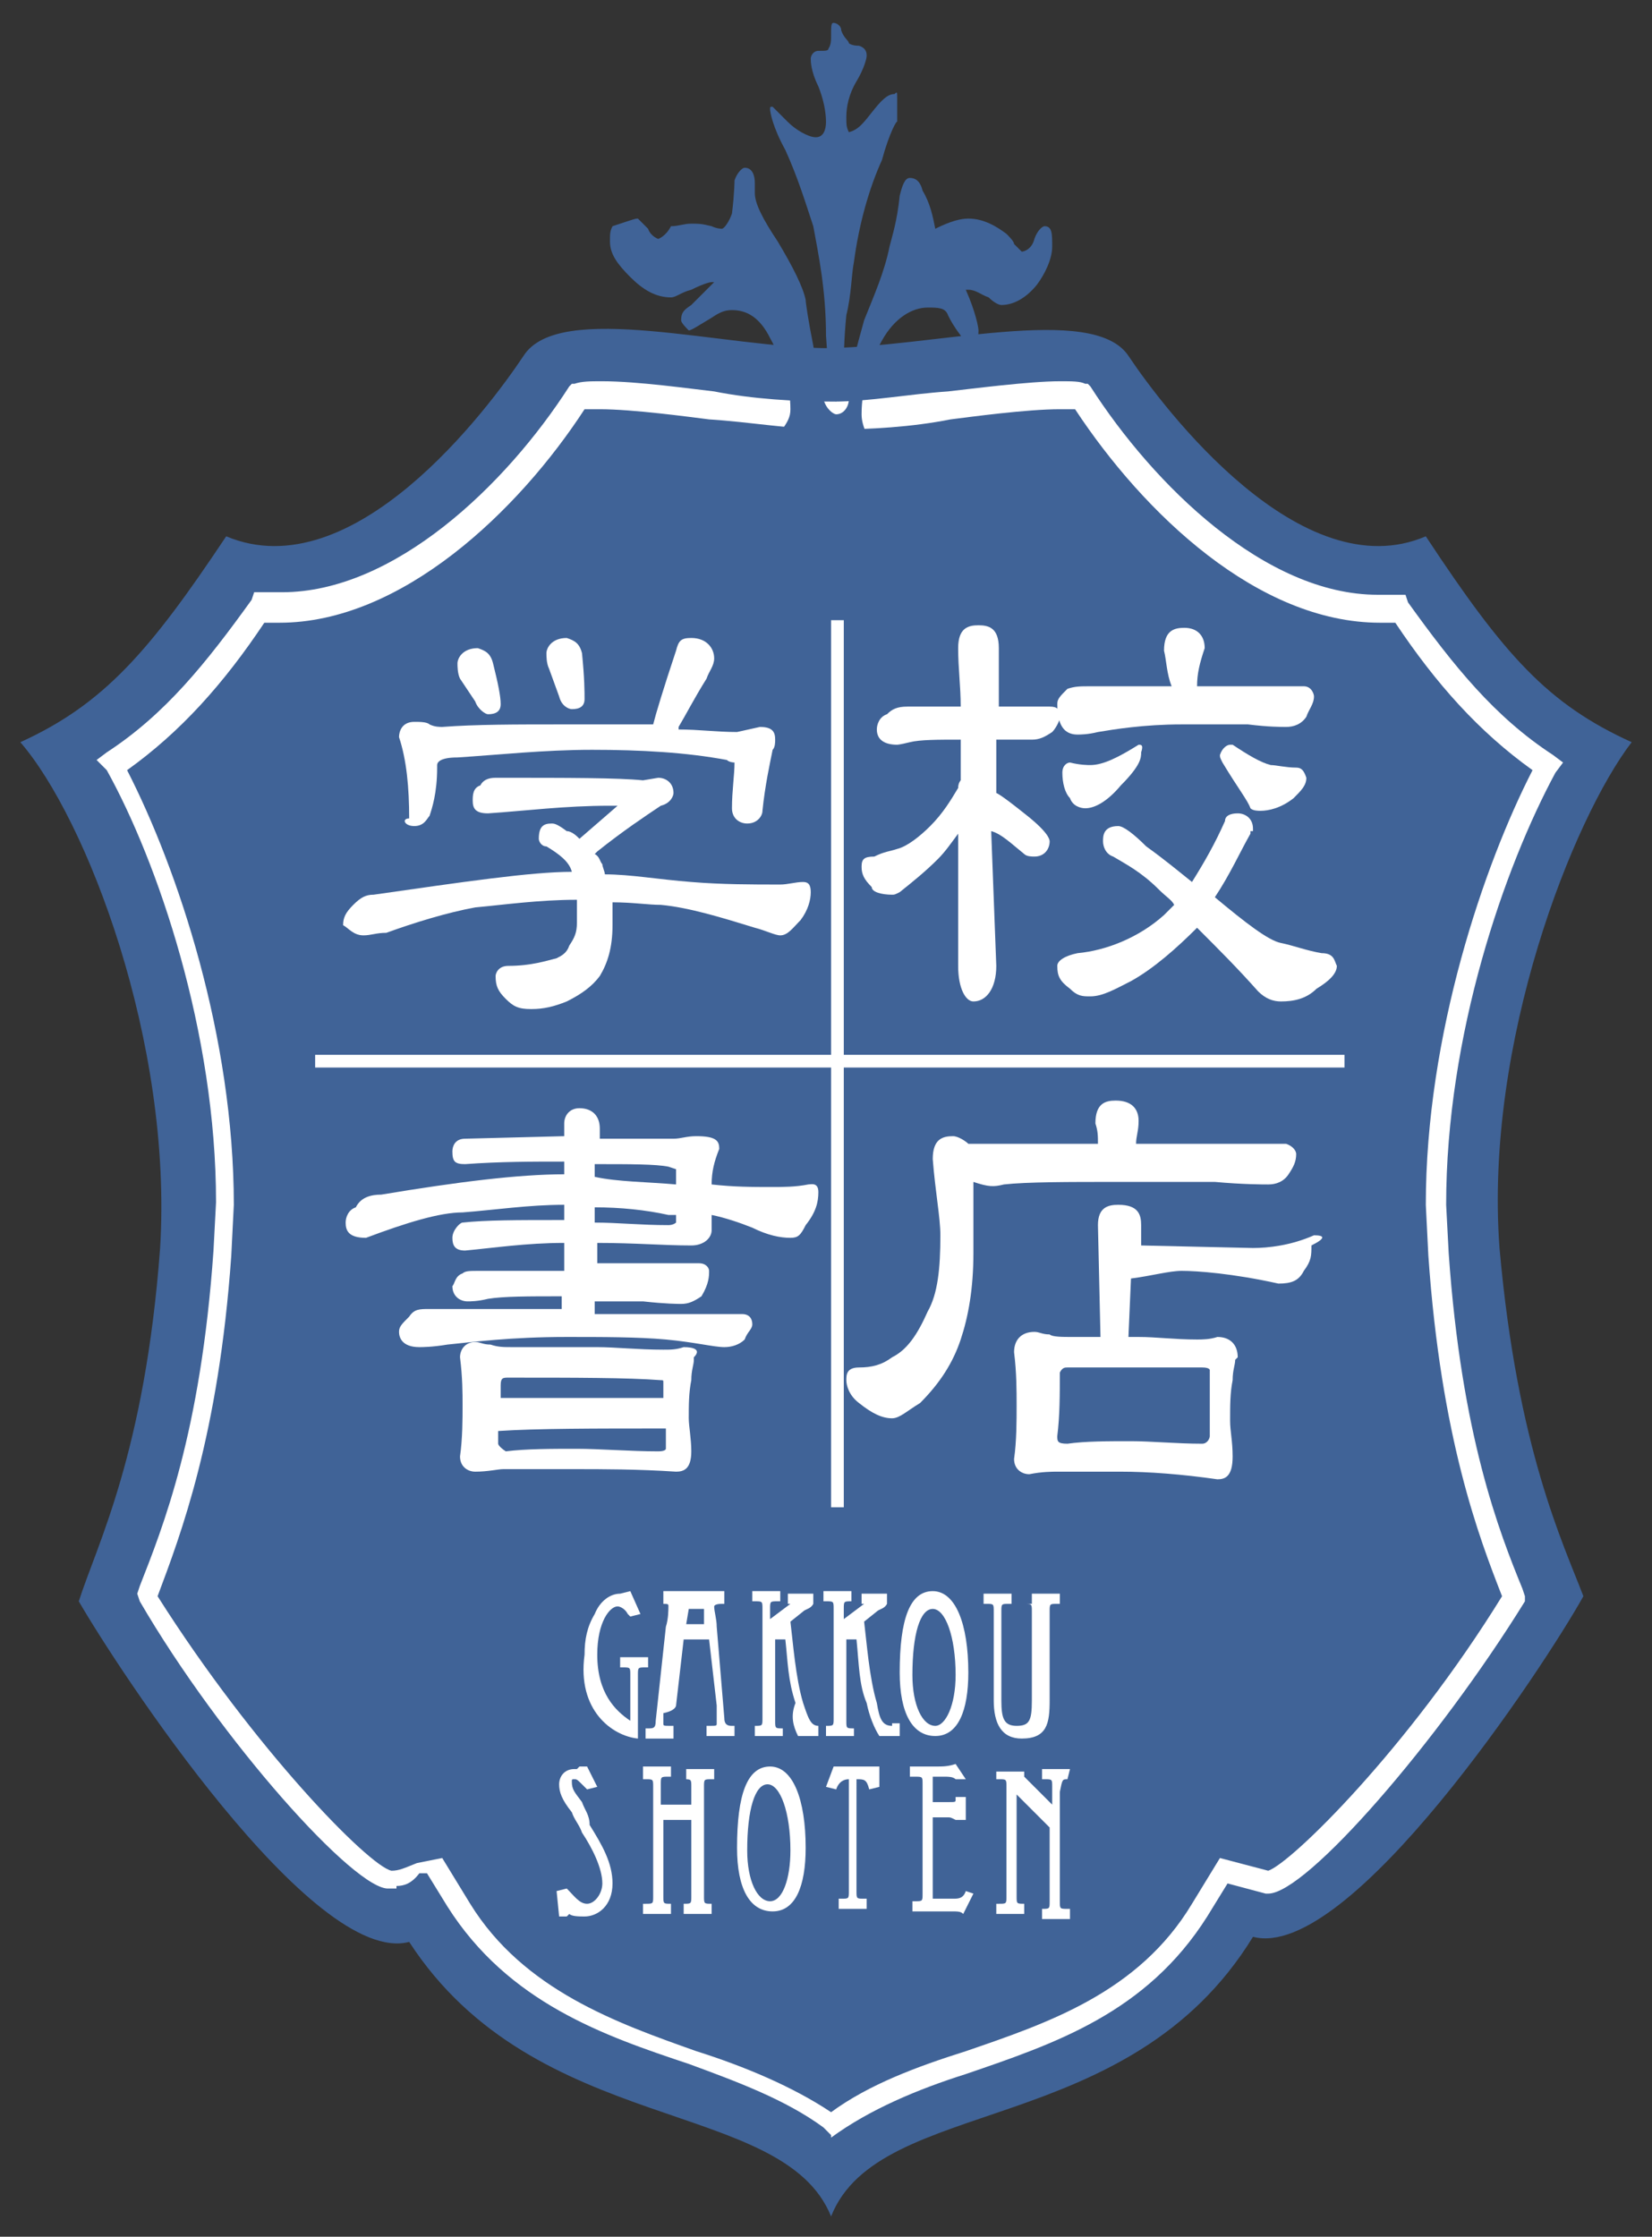
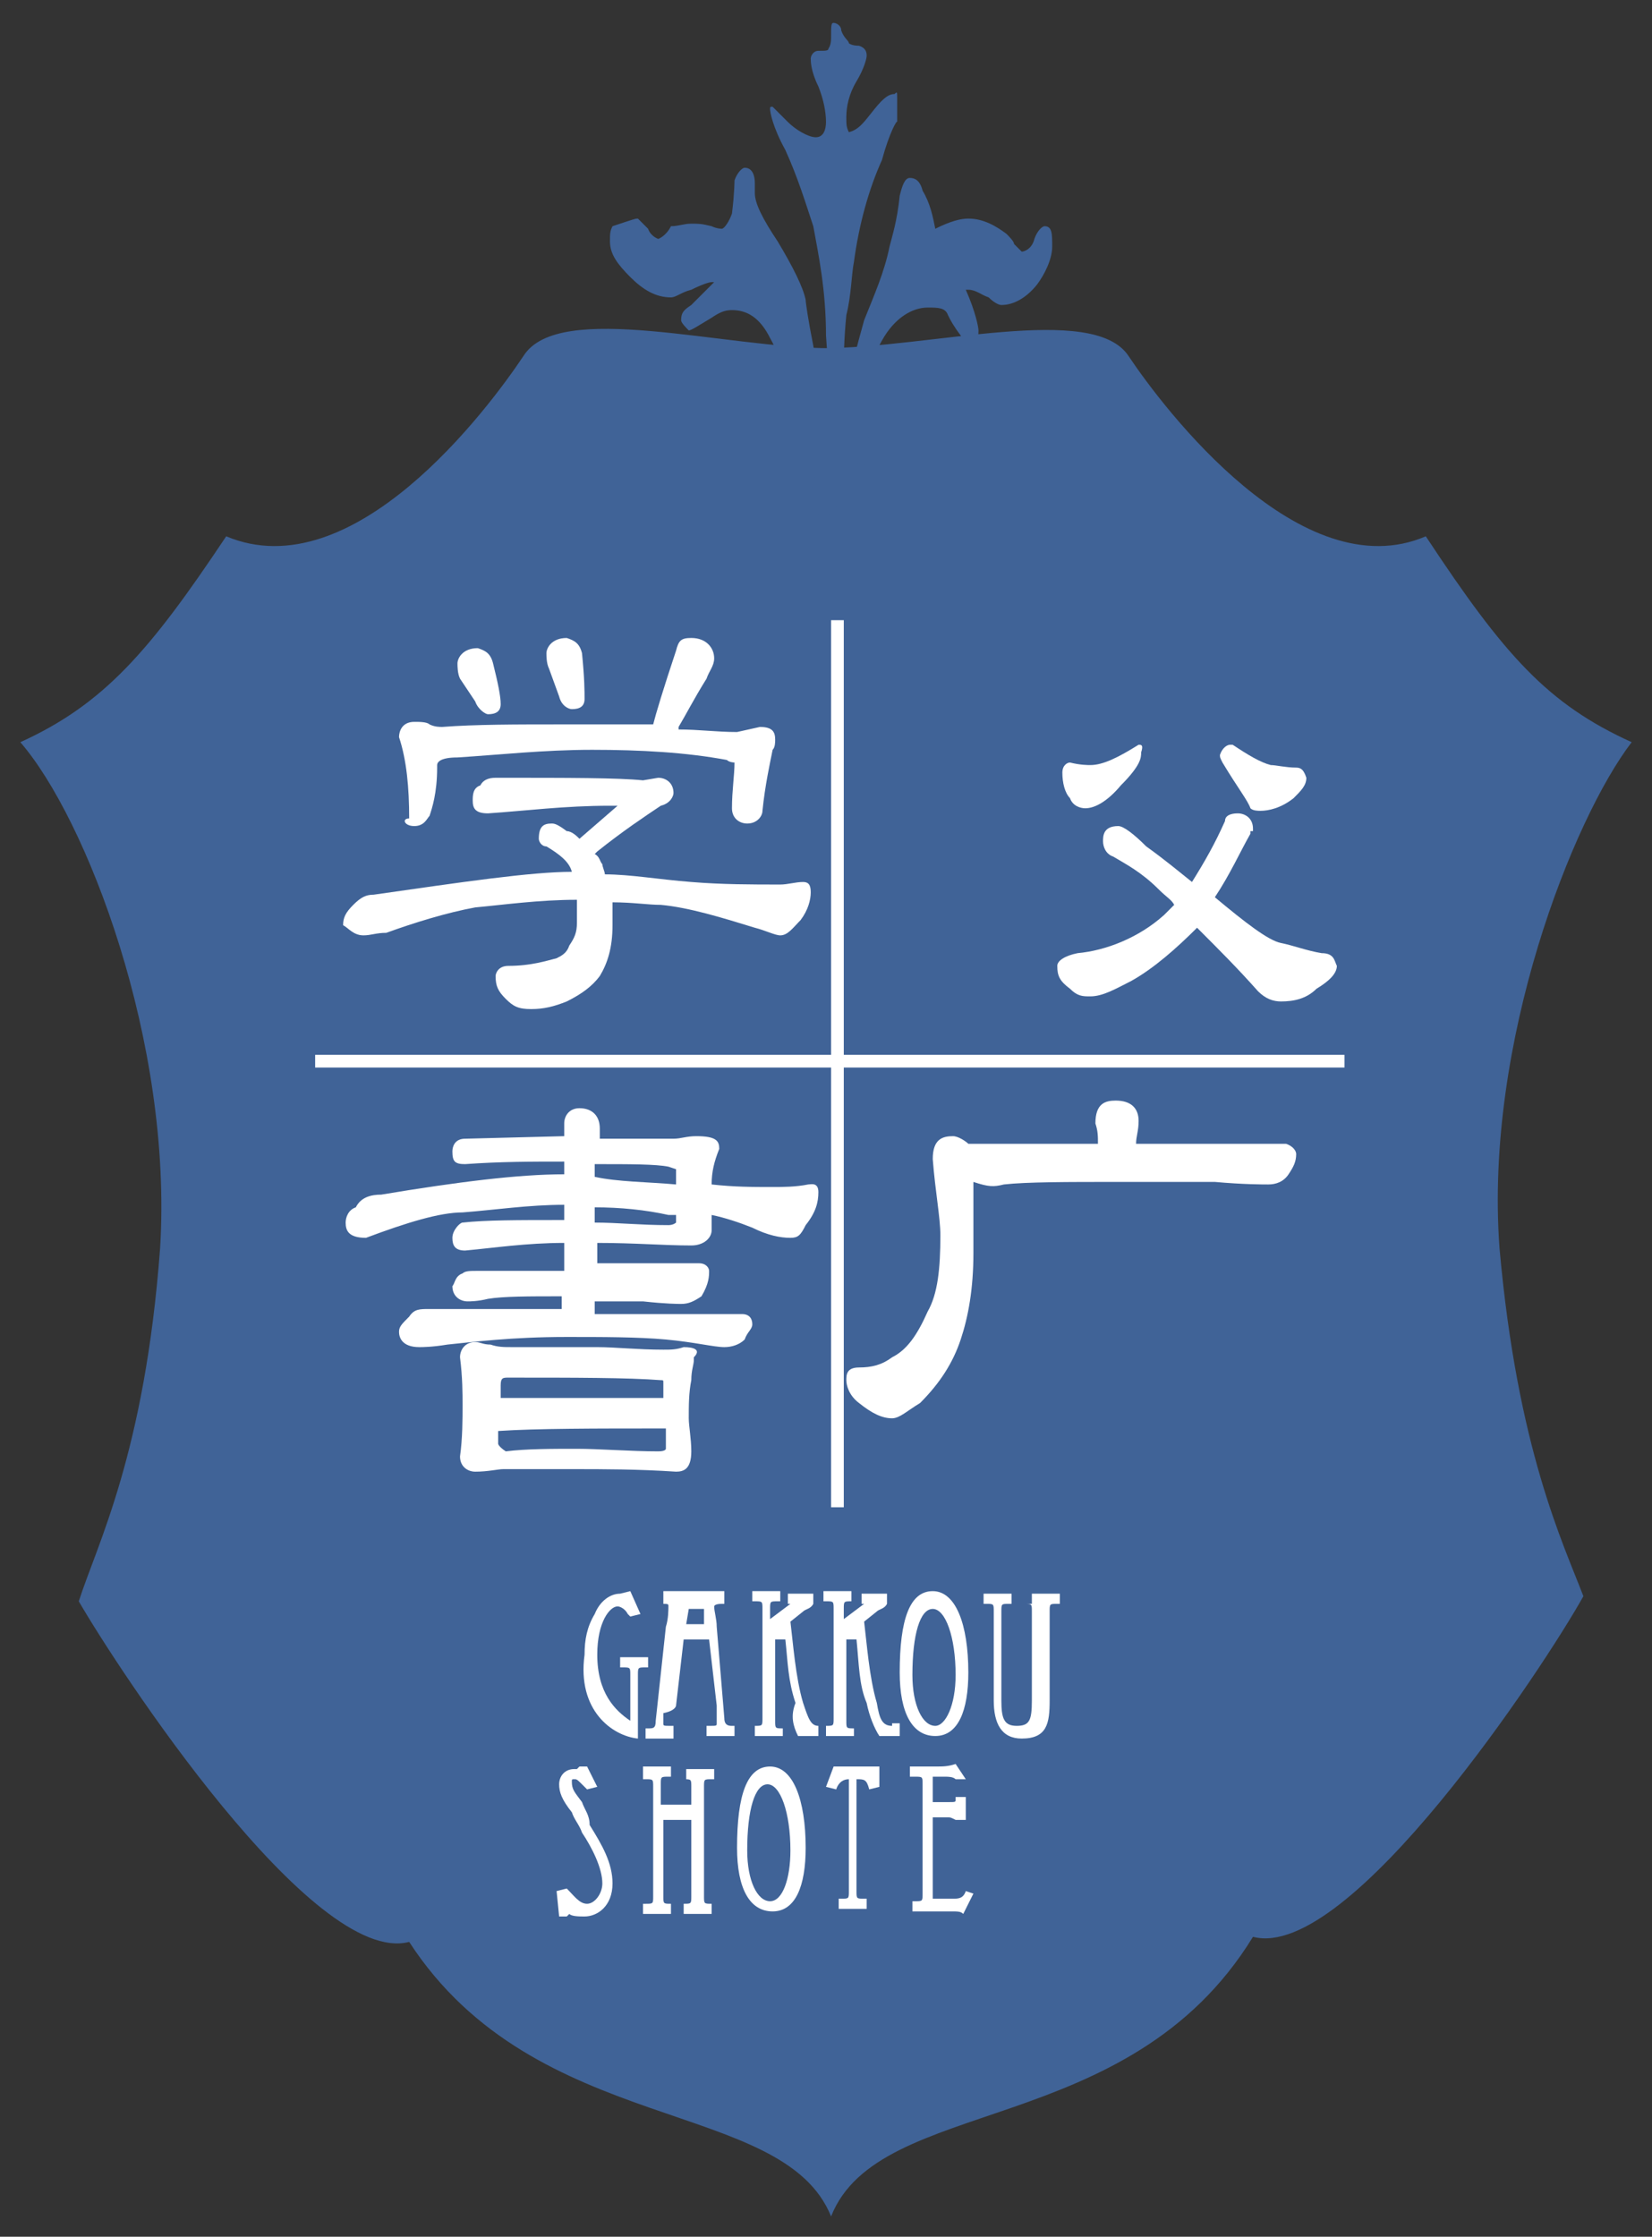
<svg xmlns="http://www.w3.org/2000/svg" version="1.1" id="レイヤー_1" x="0px" y="0px" viewBox="0 0 65 88" style="enable-background:new 0 0 65 88;" xml:space="preserve">
  <rect x="0" y="0" width="65" height="88" fill="#333333" stroke="none" />
  <style type="text/css">
	.st0{fill:#406397;}
	.st1{fill:#FFFFFF;}
</style>
  <g>
    <path class="st0" d="M32.7,87.2c1.9-4.8,11.7-3,16.6-11c3.8,1,11.5-10.7,13-13.4c-0.8-2.1-2.6-5.8-3.3-13.7   c-0.6-8.1,2.9-16.9,5.2-19.9c-3.3-1.5-5-3.4-8.1-8.1c-4.9,2.1-10.3-5-11.7-7.1c-1.4-2.1-7.8-0.3-12.1-0.3h0.4   c-4.2,0-10.7-1.9-12.1,0.3c-1.4,2.1-6.7,9.2-11.7,7.1c-3,4.5-4.8,6.6-8.1,8.1c2.6,3,6,11.8,5.5,19.9C5.7,57.2,3.8,60.8,3.1,63   c1.5,2.6,9.2,14.4,13,13.4C21.1,84.1,30.8,82.5,32.7,87.2" />
-     <path class="st1" d="M32.7,84l-0.3-0.3c-1.5-1.1-3.4-1.8-5.3-2.5c-3.3-1.1-7.1-2.4-9.5-6.2l-0.8-1.3h-0.3c-0.3,0.4-0.6,0.5-0.9,0.5   v0.1h-0.3C14,74.4,8.7,68.5,5.5,63l-0.1-0.3l0.1-0.3c0.9-2.3,2.4-6,2.9-13.2l0.1-1.9c0-6.7-2.3-13.4-4.3-17l-0.4-0.4l0.4-0.3   c2.3-1.5,3.9-3.5,5.7-6l0.1-0.3h0.3c0.3,0,0.5,0,0.8,0c4.4,0,8.8-4.2,11.3-8.1l0.1-0.1h0.1c0.3-0.1,0.6-0.1,1.1-0.1   c1.4,0,3.5,0.3,4.4,0.4l0,0c1.5,0.3,3.2,0.4,4.7,0.4c1.4,0,3-0.3,4.5-0.4l0,0c0.9-0.1,3.2-0.4,4.4-0.4c0.5,0,0.8,0,1,0.1h0.1   l0.1,0.1c2.5,3.9,6.9,8.2,11.3,8.2c0.3,0,0.5,0,0.8,0h0.3l0.1,0.3c1.8,2.5,3.4,4.5,5.7,6l0.4,0.3l-0.3,0.4c-2,3.7-4.3,10.3-4.3,17   l0.1,1.9c0.5,7.2,2,11,2.9,13.2l0.1,0.3L60,63c-3.4,5.5-8.6,11.5-10.1,11.5h-0.1l-1.5-0.4l-0.8,1.3c-2.4,3.8-6,5-9.5,6.2   c-1.9,0.6-3.8,1.4-5.3,2.5H32.7z M17.4,73.1l1.1,1.8c2.1,3.4,5.8,4.7,8.9,5.8c1.9,0.6,3.8,1.4,5.3,2.4c1.5-1.1,3.4-1.8,5.3-2.4   c3.2-1.1,6.8-2.3,8.9-5.8l1.1-1.8l1.9,0.5c0.9-0.3,5.5-4.8,9.2-10.8c-0.9-2.3-2.4-6.2-2.9-13.4l-0.1-2c0-6.7,2.3-13.4,4.2-17.1   c-2.1-1.5-3.8-3.4-5.4-5.8c-0.3,0-0.4,0-0.6,0c-4.8,0-9.3-4.3-12-8.4c-0.1,0-0.3,0-0.6,0c-1.3,0-3.5,0.3-4.3,0.4l0,0   c-1.5,0.3-3.2,0.4-4.7,0.4s-3.2-0.3-4.8-0.4l0,0c-0.8-0.1-3-0.4-4.3-0.4c-0.4,0-0.5,0-0.6,0c-2.6,4-7.2,8.4-12,8.4   c-0.3,0-0.4,0-0.6,0c-1.6,2.4-3.3,4.3-5.4,5.8c2,3.9,4.2,10.5,4.2,17.1l-0.1,2c-0.5,7.1-2,11-2.9,13.4c3.8,6,8.3,10.6,9.2,10.8   c0.3,0,0.5-0.1,1-0.3L17.4,73.1z" />
    <path class="st0" d="M41.4,9.7c0,0.5-0.3,1.1-0.6,1.5c-0.4,0.5-0.9,0.8-1.4,0.8c-0.1,0-0.3-0.1-0.5-0.3c-0.3-0.1-0.5-0.3-0.8-0.3   c-0.1,0-0.1,0-0.1,0c0.4,0.9,0.5,1.5,0.5,1.6c0,0.4-0.1,0.6-0.3,0.6c-0.1,0-0.3-0.1-0.4-0.4c-0.3-0.4-0.4-0.6-0.5-0.8   c-0.1-0.3-0.4-0.3-0.8-0.3c-0.6,0-1.3,0.4-1.8,1.3c-0.5,0.9-0.8,1.9-0.8,2.9c0,0.5,0.3,1,0.6,1.5c0,0.3-0.3,0.5-0.5,0.5   c-0.1,0-0.1,0-0.3-0.1c-0.1,0-0.3-0.1-0.3-0.1c-0.1,0-0.3,0.1-0.3,0.3c0,0,0,0.1,0,0.3V19c0,0.9-0.3,1.3-0.8,1.3   c-0.1,0-0.1-0.1-0.3-0.3c-0.1-0.1-0.1-0.4-0.1-0.5s0-0.3,0.1-0.4c0-0.1,0.1-0.3,0.1-0.4c0-0.3-0.1-0.4-0.3-0.4c0,0-0.1,0-0.3,0   c-0.1,0-0.1,0-0.3,0c-0.3,0-0.5-0.1-0.6-0.3c-0.3-0.1-0.3-0.3-0.3-0.4c0,0,0.1-0.3,0.4-0.6c0.3-0.4,0.4-0.6,0.4-0.9   c0-0.9-0.3-1.9-0.8-2.8c-0.4-0.8-0.9-1.1-1.5-1.1c-0.3,0-0.5,0.1-0.8,0.3c-0.5,0.3-0.8,0.5-0.9,0.5c-0.1-0.1-0.3-0.3-0.3-0.4   c0-0.3,0.1-0.4,0.4-0.6c0.3-0.3,0.6-0.6,0.9-0.9h-0.1c-0.1,0-0.4,0.1-0.8,0.3c-0.4,0.1-0.6,0.3-0.8,0.3c-0.6,0-1.1-0.3-1.6-0.8   c-0.5-0.5-0.8-0.9-0.8-1.4c0-0.3,0-0.4,0.1-0.6C25,8.6,25,8.6,25.1,8.6c0,0,0.1,0.1,0.4,0.4c0.1,0.3,0.4,0.4,0.4,0.4   s0.3-0.1,0.5-0.5c0.3,0,0.5-0.1,0.8-0.1c0.3,0,0.4,0,0.8,0.1C28.2,9,28.4,9,28.4,9c0.1,0,0.3-0.3,0.4-0.6c0.1-0.8,0.1-1.3,0.1-1.3   c0.1-0.3,0.3-0.5,0.4-0.5c0.3,0,0.4,0.3,0.4,0.6v0.3c0,0.1,0,0.1,0,0.1c0,0.4,0.3,1,0.9,1.9c0.6,1,1,1.8,1.1,2.3   c0,0.1,0.1,0.8,0.3,1.8c0.1,0.8,0.3,1.5,0.4,2.1c0.1,0.4,0.4,0.6,0.5,0.6c0.3,0,0.5-0.3,0.5-0.6v-0.1v-0.1c0-0.8,0.3-1.8,0.6-2.9   c0.4-1,0.8-1.9,1-2.9c0.1-0.4,0.3-1,0.4-2C35.5,7.3,35.6,7,35.8,7s0.4,0.1,0.5,0.5c0.3,0.5,0.4,1,0.5,1.5c0.6-0.3,1-0.4,1.3-0.4   c0.6,0,1.1,0.3,1.5,0.6c0.1,0.1,0.3,0.3,0.3,0.4c0.1,0.1,0.3,0.3,0.3,0.3c0.1,0,0.4-0.1,0.5-0.5c0.1-0.3,0.3-0.5,0.4-0.5   C41.4,8.9,41.4,9.2,41.4,9.7 M35.3,3.9c0,0.1,0,0.3,0,0.4c0,0.1,0,0.3,0,0.4v0.1c0-0.1-0.3,0.4-0.6,1.5c-0.5,1.1-0.9,2.5-1.1,4   c-0.1,0.5-0.1,1.3-0.3,2.1c-0.1,1-0.1,1.8-0.1,2c-0.1,1-0.3,1.4-0.3,1.4c-0.1,0-0.3-0.9-0.4-2.6c0-1.8-0.3-3.2-0.5-4.3   c-0.3-0.9-0.6-1.9-1.1-3c-0.5-0.9-0.6-1.5-0.6-1.6c0-0.1,0-0.1,0.1-0.1c0,0,0.3,0.3,0.6,0.6s0.8,0.6,1.1,0.6c0.3,0,0.4-0.3,0.4-0.6   c0-0.4-0.1-0.9-0.3-1.4c-0.3-0.6-0.3-1-0.3-1.1c0-0.1,0.1-0.3,0.3-0.3c0.3,0,0.4,0,0.4-0.1c0,0,0.1-0.1,0.1-0.4   c0-0.5,0-0.6,0.1-0.6s0.3,0.1,0.3,0.3c0.1,0.3,0.3,0.4,0.3,0.5c0,0,0.1,0.1,0.4,0.1c0.3,0.1,0.3,0.3,0.3,0.4c0,0.1-0.1,0.5-0.4,1   c-0.3,0.5-0.4,1-0.4,1.4c0,0.3,0,0.4,0.1,0.6c0.4-0.1,0.6-0.4,1-0.9s0.6-0.6,0.8-0.6C35.3,3.6,35.3,3.6,35.3,3.9" />
    <path class="st1" d="M18.7,27.6c0.1,0.3,0.4,0.5,0.5,0.5c0.3,0,0.5-0.1,0.5-0.4c0-0.3-0.1-0.8-0.3-1.6c-0.1-0.4-0.3-0.5-0.6-0.6   c-0.6,0-0.8,0.4-0.8,0.6c0,0.1,0,0.4,0.1,0.6L18.7,27.6z" />
    <path class="st1" d="M22,27.4c0.1,0.4,0.4,0.5,0.5,0.5c0.3,0,0.5-0.1,0.5-0.4s0-0.8-0.1-1.8c-0.1-0.4-0.3-0.5-0.6-0.6   c-0.6,0-0.8,0.4-0.8,0.6c0,0.1,0,0.4,0.1,0.6L22,27.4z" />
    <path class="st1" d="M16.3,32.5c0.4,0,0.5-0.3,0.6-0.4c0.1-0.3,0.3-0.9,0.3-1.9v-0.1c0-0.1,0.1-0.3,0.8-0.3   c1.6-0.1,3.4-0.3,5.3-0.3s3.7,0.1,5.3,0.4c0.1,0.1,0.3,0.1,0.3,0.1c0,0.5-0.1,1.1-0.1,1.8c0,0.4,0.3,0.6,0.6,0.6   c0.4,0,0.6-0.3,0.6-0.5c0.1-1,0.3-1.9,0.4-2.4c0.1-0.1,0.1-0.3,0.1-0.4c0-0.3-0.1-0.5-0.6-0.5L29,28.8c-0.8,0-1.5-0.1-2.3-0.1   c0,0,0,0,0-0.1c0.3-0.5,0.6-1.1,1.1-1.9c0.1-0.3,0.3-0.5,0.3-0.8c0-0.4-0.3-0.8-0.9-0.8c-0.4,0-0.5,0.1-0.6,0.5   c-0.5,1.5-0.8,2.5-0.9,2.9c-1,0-2.3,0-3.5,0c-1.9,0-3.5,0-4.8,0.1c-0.1,0-0.3,0-0.5-0.1c-0.1-0.1-0.4-0.1-0.6-0.1   c-0.5,0-0.6,0.4-0.6,0.6c0.3,0.9,0.4,2,0.4,3.2C15.8,32.2,15.9,32.5,16.3,32.5" />
    <path class="st1" d="M14.3,36.8c0.3,0,0.5-0.1,0.9-0.1c1.1-0.4,2.4-0.8,3.5-1c1.1-0.1,2.5-0.3,4-0.3c0,0.3,0,0.5,0,0.9   c0,0.4-0.1,0.6-0.3,0.9c-0.1,0.3-0.3,0.4-0.5,0.5c-0.4,0.1-1,0.3-1.9,0.3c-0.4,0-0.5,0.3-0.5,0.4c0,0.4,0.1,0.6,0.4,0.9   s0.5,0.4,1,0.4c0.5,0,0.9-0.1,1.4-0.3c0.6-0.3,1-0.6,1.3-1c0.3-0.5,0.5-1.1,0.5-2c0-0.3,0-0.5,0-0.9c0.8,0,1.4,0.1,1.9,0.1   c1.1,0.1,2.4,0.5,3.7,0.9c0.4,0.1,0.8,0.3,1,0.3c0.3,0,0.5-0.3,0.8-0.6c0.3-0.4,0.4-0.8,0.4-1.1c0-0.3-0.1-0.4-0.3-0.4   c-0.3,0-0.6,0.1-0.9,0.1c-1.1,0-2.3,0-3.5-0.1c-1.3-0.1-2.4-0.3-3.4-0.3c0-0.1-0.1-0.3-0.1-0.4c-0.1-0.1-0.1-0.3-0.3-0.4l0.1-0.1   c1-0.8,1.9-1.4,2.5-1.8c0.4-0.1,0.5-0.4,0.5-0.5c0-0.4-0.3-0.6-0.6-0.6l0,0l-0.6,0.1c-1-0.1-2.9-0.1-5.8-0.1   c-0.3,0-0.5,0.1-0.6,0.3c-0.3,0.1-0.3,0.4-0.3,0.6c0,0.3,0.1,0.5,0.6,0.5l0,0c1.5-0.1,3-0.3,4.8-0.3c0.1,0,0.1,0,0.3,0l-1.5,1.3   c-0.1-0.1-0.3-0.3-0.5-0.3c-0.4-0.3-0.5-0.3-0.6-0.3c-0.3,0-0.5,0.1-0.5,0.6c0,0.1,0.1,0.3,0.3,0.3c0.5,0.3,0.9,0.6,1,1   c-1.6,0-4.3,0.4-7.8,0.9c-0.3,0-0.5,0.1-0.8,0.4c-0.3,0.3-0.4,0.5-0.4,0.8C13.7,36.5,13.9,36.8,14.3,36.8" />
-     <path class="st1" d="M42.4,28.9L42.4,28.9c0.1,0,0.4,0,0.8-0.1c0.6-0.1,1.8-0.3,3.3-0.3c0.9,0,1.8,0,2.6,0c0.8,0.1,1.3,0.1,1.5,0.1   c0.3,0,0.6-0.1,0.8-0.4c0.1-0.3,0.3-0.5,0.3-0.8c0-0.1-0.1-0.4-0.4-0.4h-4.2c0-0.5,0.1-0.9,0.3-1.5c0-0.5-0.3-0.8-0.8-0.8   c-0.4,0-0.8,0.1-0.8,0.9c0.1,0.4,0.1,0.9,0.3,1.4h-3.2c-0.4,0-0.6,0-0.9,0.1c-0.3,0.3-0.4,0.4-0.4,0.6C41.6,28.7,42,28.9,42.4,28.9   " />
    <path class="st1" d="M51,30.2c-0.4,0-0.8-0.1-1-0.1c-0.4-0.1-0.9-0.4-1.5-0.8c-0.1,0-0.1,0-0.1,0c-0.1,0-0.3,0.1-0.4,0.4   c0,0.1,0,0.1,0.1,0.3c0.6,1,1,1.5,1.1,1.8c0.1,0.1,0.3,0.1,0.4,0.1c0.3,0,0.8-0.1,1.3-0.5c0.3-0.3,0.5-0.5,0.5-0.8   C51.3,30.3,51.2,30.2,51,30.2L51,30.2z" />
    <path class="st1" d="M44.8,29.3L44.8,29.3c-0.8,0.5-1.4,0.8-1.9,0.8c-0.1,0-0.4,0-0.8-0.1c-0.1,0-0.3,0.1-0.3,0.4   c0,0.4,0.1,0.8,0.3,1c0.1,0.3,0.4,0.4,0.6,0.4c0.4,0,0.9-0.3,1.4-0.9c0.8-0.8,0.8-1.1,0.8-1.3C45,29.3,44.9,29.3,44.8,29.3   L44.8,29.3z" />
    <path class="st1" d="M52,37.5L52,37.5c-0.6-0.1-1.1-0.3-1.6-0.4c-0.5-0.1-1.4-0.8-2.6-1.8c0.6-0.9,1-1.8,1.4-2.5c0-0.1,0-0.1,0-0.1   h0.1v-0.1c0-0.4-0.3-0.6-0.6-0.6s-0.5,0.1-0.5,0.3c-0.4,0.9-0.8,1.6-1.3,2.4c-0.5-0.4-1.1-0.9-1.8-1.4c-0.5-0.5-0.9-0.8-1.1-0.8   c-0.6,0-0.6,0.4-0.6,0.6s0.1,0.5,0.4,0.6c0.5,0.3,1.1,0.6,1.8,1.3c0.3,0.3,0.5,0.4,0.6,0.6c-0.1,0.1-0.3,0.3-0.4,0.4   c-1,0.9-2.3,1.4-3.4,1.5c-0.5,0.1-0.8,0.3-0.8,0.5c0,0.4,0.1,0.6,0.5,0.9c0.3,0.3,0.5,0.3,0.8,0.3c0.5,0,1-0.3,1.6-0.6   c0.9-0.5,1.8-1.3,2.6-2.1c0.9,0.9,1.6,1.6,2.4,2.5c0.3,0.3,0.6,0.4,0.9,0.4c0.5,0,1-0.1,1.4-0.5c0.5-0.3,0.8-0.6,0.8-0.9   C52.5,37.8,52.5,37.5,52,37.5" />
-     <path class="st1" d="M35.1,35.2c0.1,0,0.1,0,0.3-0.1c0.5-0.4,1-0.8,1.5-1.3c0.3-0.3,0.5-0.6,0.8-1c0,1.5,0,3.3,0,5.2   c0,0.9,0.3,1.4,0.6,1.4c0.5,0,0.9-0.5,0.9-1.4L39,32.7c0.4,0.1,0.8,0.5,1.3,0.9c0.1,0.1,0.3,0.1,0.4,0.1c0.4,0,0.6-0.3,0.6-0.6   c0-0.1-0.1-0.4-1-1.1c-1-0.8-1.1-0.8-1.1-0.8l0,0v-1.6v-0.5h0.5c0.5,0,0.8,0,0.9,0c0.3,0,0.5-0.1,0.8-0.3c0.1-0.1,0.3-0.4,0.3-0.6   c0-0.3-0.1-0.4-0.4-0.4h-2c0-0.8,0-1.5,0-2.3c0-0.8-0.4-0.9-0.8-0.9c-0.4,0-0.8,0.1-0.8,0.9s0.1,1.5,0.1,2.3h-2.1   c-0.4,0-0.6,0.1-0.8,0.3c-0.3,0.1-0.4,0.4-0.4,0.6c0,0.4,0.3,0.6,0.8,0.6c0,0,0.1,0,0.5-0.1c0.4-0.1,1.1-0.1,2-0.1   c0,0.1,0,0.4,0,0.5v1.1c0,0-0.1,0.1-0.1,0.3c-0.3,0.5-0.6,1-1.1,1.5c-0.4,0.4-0.9,0.8-1.3,0.9c-0.3,0.1-0.5,0.1-0.9,0.3   c-0.4,0-0.5,0.1-0.5,0.4c0,0.3,0.1,0.5,0.4,0.8C34.3,35.1,34.7,35.2,35.1,35.2" />
    <path class="st1" d="M26.9,53L26.9,53c-0.3,0.1-0.5,0.1-0.8,0.1c-1,0-1.9-0.1-2.6-0.1h-3.3c-0.4,0-0.6,0-0.9-0.1   c-0.3,0-0.4-0.1-0.6-0.1c-0.4,0-0.6,0.3-0.6,0.6c0.1,0.8,0.1,1.4,0.1,1.9s0,1.3-0.1,2c0,0.4,0.3,0.6,0.6,0.6l0,0   c0.5,0,0.9-0.1,1.1-0.1c0.4,0,1.3,0,2.8,0c1.1,0,2.5,0,4,0.1l0,0c0.3,0,0.6-0.1,0.6-0.8c0-0.5-0.1-1-0.1-1.3c0-0.5,0-1,0.1-1.5   c0-0.4,0.1-0.6,0.1-0.8s0-0.1,0-0.1C27.6,53.1,27.3,53,26.9,53 M19.6,56.8c0-0.1,0-0.4,0-0.5c1.5-0.1,3.8-0.1,6.6-0.1v0.8   c0,0,0,0.1-0.3,0.1c-1.1,0-2.3-0.1-3.2-0.1c-1,0-2,0-2.8,0.1C19.6,56.9,19.6,56.8,19.6,56.8 M26.1,54.4V55h-6.4v-0.5   c0-0.3,0.1-0.3,0.3-0.3c2.6,0,4.7,0,6,0.1C26.1,54.3,26.1,54.3,26.1,54.4" />
    <path class="st1" d="M31.8,46.6L31.8,46.6c-0.5,0.1-1,0.1-1.4,0.1c-0.8,0-1.5,0-2.4-0.1c0-0.5,0.1-0.9,0.3-1.4   c0-0.3-0.1-0.5-0.9-0.5l0,0c-0.4,0-0.6,0.1-0.9,0.1h-2.9v-0.4c0-0.5-0.3-0.8-0.8-0.8c-0.4,0-0.6,0.3-0.6,0.6v0.5l-3.9,0.1   c-0.4,0-0.5,0.3-0.5,0.5c0,0.4,0.1,0.5,0.5,0.5l0,0c1.4-0.1,2.6-0.1,3.9-0.1v0.5c-1.8,0-4.2,0.3-7.2,0.8c-0.4,0-0.8,0.1-1,0.5   c-0.3,0.1-0.4,0.4-0.4,0.6c0,0.3,0.1,0.6,0.8,0.6l0,0c1.6-0.6,2.9-1,3.8-1c1.3-0.1,2.6-0.3,4-0.3v0.6H22c-1.6,0-2.9,0-3.8,0.1   c-0.1,0-0.4,0.3-0.4,0.6s0.1,0.5,0.5,0.5l0,0c1.1-0.1,2.4-0.3,3.9-0.3V50h-3.4c-0.3,0-0.5,0-0.6,0.1c-0.3,0.1-0.3,0.4-0.4,0.5   c0,0.4,0.3,0.6,0.6,0.6c0.1,0,0.4,0,0.8-0.1c0.6-0.1,1.6-0.1,2.9-0.1v0.5h-5.2c-0.4,0-0.6,0-0.8,0.3c-0.3,0.3-0.4,0.4-0.4,0.6   s0.1,0.6,0.8,0.6l0,0c0.1,0,0.5,0,1.1-0.1c1-0.1,2.5-0.3,4.7-0.3c1.4,0,2.8,0,3.9,0.1s1.9,0.3,2.3,0.3c0.3,0,0.6-0.1,0.8-0.3   c0.1-0.3,0.3-0.4,0.3-0.6s-0.1-0.4-0.4-0.4h-5.8v-0.5c0.6,0,1.4,0,1.9,0c0.9,0.1,1.4,0.1,1.5,0.1c0.3,0,0.5-0.1,0.8-0.3   c0.3-0.5,0.3-0.8,0.3-1c0-0.1-0.1-0.3-0.4-0.3h-4v-0.8c1.5,0,2.6,0.1,3.7,0.1c0.5,0,0.8-0.3,0.8-0.6c0-0.1,0-0.4,0-0.6   c0.5,0.1,1.1,0.3,1.6,0.5c0.6,0.3,1.1,0.4,1.5,0.4c0.3,0,0.4-0.1,0.6-0.5c0.4-0.5,0.5-0.9,0.5-1.3S31.9,46.6,31.8,46.6 M26.6,48   c0,0.1,0,0.1,0,0.1s-0.1,0.1-0.3,0.1c-1.1,0-2-0.1-2.9-0.1v-0.6c1,0,2,0.1,2.9,0.3h0.3V48z M26.6,46c0,0.1,0,0.4,0,0.6   c-1.1-0.1-2.3-0.1-3.2-0.3v-0.5c1.4,0,2.4,0,2.9,0.1C26.6,46,26.6,46,26.6,46" />
    <path class="st1" d="M39.5,46.6c0.9-0.1,2.5-0.1,4.5-0.1c1.4,0,2.6,0,3.8,0c1.1,0.1,1.9,0.1,2.1,0.1c0.3,0,0.6-0.1,0.8-0.4   s0.3-0.5,0.3-0.8c0-0.1-0.1-0.3-0.4-0.4h-5.9c0-0.3,0.1-0.5,0.1-0.9c0-0.5-0.3-0.8-0.9-0.8c-0.4,0-0.8,0.1-0.8,0.9l0,0   c0.1,0.3,0.1,0.5,0.1,0.8h-4.7c-0.1,0-0.3,0-0.4,0c-0.1-0.1-0.4-0.3-0.6-0.3c-0.4,0-0.8,0.1-0.8,0.9c0.1,1.3,0.3,2.3,0.3,3   c0,1.3-0.1,2.3-0.5,3c-0.4,0.9-0.8,1.5-1.4,1.8c-0.4,0.3-0.8,0.4-1.3,0.4s-0.5,0.3-0.5,0.5s0.1,0.6,0.5,0.9   c0.5,0.4,0.9,0.6,1.3,0.6c0.3,0,0.6-0.3,1.1-0.6c0.8-0.8,1.3-1.6,1.6-2.5c0.3-0.9,0.5-2,0.5-3.4v-2.5v-0.3   C38.9,46.7,39.1,46.7,39.5,46.6" />
-     <path class="st1" d="M51.7,48.6L51.7,48.6c-0.9,0.4-1.8,0.5-2.4,0.5L44.9,49v-0.8c0-0.4-0.1-0.8-0.9-0.8c-0.4,0-0.8,0.1-0.8,0.8   l0.1,4.4h-1.1c-0.4,0-0.8,0-0.9-0.1c-0.3,0-0.4-0.1-0.6-0.1c-0.5,0-0.8,0.3-0.8,0.8c0.1,0.8,0.1,1.5,0.1,2.1c0,0.6,0,1.4-0.1,2.1   c0,0.4,0.3,0.6,0.6,0.6l0,0c0.5-0.1,0.9-0.1,1.1-0.1c0.4,0,1.3,0,2.5,0c1.1,0,2.4,0.1,3.8,0.3l0,0c0.3,0,0.6-0.1,0.6-0.9   c0-0.6-0.1-1-0.1-1.4c0-0.6,0-1.1,0.1-1.6c0-0.4,0.1-0.6,0.1-0.8c0.1-0.1,0.1-0.1,0.1-0.1c0-0.5-0.3-0.8-0.8-0.8l0,0   c-0.3,0.1-0.6,0.1-0.8,0.1c-0.9,0-1.6-0.1-2.3-0.1h-0.4l0.1-2.3l0,0c0.8-0.1,1.5-0.3,2-0.3c0.6,0,2,0.1,3.8,0.5   c0.5,0,0.8-0.1,1-0.5c0.3-0.4,0.3-0.6,0.3-1C52.2,48.7,52.1,48.6,51.7,48.6 M42,53.8c2.3,0,4,0,5.3,0c0.3,0,0.3,0.1,0.3,0.1   c0,0.5,0,1.4,0,2.6c0,0.1-0.1,0.3-0.3,0.3c-1,0-2-0.1-2.8-0.1c-0.9,0-1.8,0-2.5,0.1c-0.4,0-0.4-0.1-0.4-0.3   c0.1-0.8,0.1-1.6,0.1-2.5C41.8,53.8,41.9,53.8,42,53.8" />
    <rect x="12.4" y="41.5" class="st1" width="40.5" height="0.5" />
    <rect x="32.7" y="24.4" class="st1" width="0.5" height="34.9" />
    <path class="st1" d="M25.1,68.4v-2.5c0-0.3,0-0.3,0.3-0.3h0.1v-0.4h-1.1v0.4h0.1c0.3,0,0.3,0,0.3,0.3v1.8c-0.6-0.4-1.3-1.1-1.3-2.6   c0-1.3,0.5-1.9,0.8-1.9c0.1,0,0.3,0.1,0.4,0.3l0.1,0.1l0.4-0.1l-0.4-0.9l-0.4,0.1l0,0l0,0l0,0c-0.4,0-0.8,0.3-1,0.8   c-0.3,0.5-0.4,1-0.4,1.6C22.7,67.3,24.1,68.3,25.1,68.4L25.1,68.4z" />
    <path class="st1" d="M26.6,67.1l0.3-2.6h1l0.3,2.6c0,0.1,0,0.3,0,0.3c0,0.1,0,0.3,0,0.4s0,0.1-0.3,0.1h-0.1v0.4h1.1v-0.4h-0.1   c-0.1,0-0.3,0-0.3-0.3L28.2,64c0-0.3-0.1-0.6-0.1-0.8c0,0,0-0.1,0.3-0.1h0.1v-0.5h-0.1c-0.4,0-0.9,0-1.1,0c-0.4,0-0.8,0-1.1,0h-0.1   v0.5H26c0.3,0,0.3,0,0.3,0.1s0,0.5-0.1,0.8l-0.4,3.7c0,0.3-0.1,0.3-0.3,0.3h-0.1v0.4h1.1v-0.4v-0.1h-0.1c-0.3,0-0.3,0-0.3-0.1   s0-0.3,0-0.4C26.6,67.3,26.6,67.1,26.6,67.1 M27,63.9l0.1-0.6h0.6v0.6H27z" />
    <path class="st1" d="M31.4,68.3h0.8v-0.4l0,0c-0.3,0-0.4-0.3-0.6-0.9c-0.3-1-0.4-2.4-0.5-3.2l0.5-0.4c0.1-0.1,0.3-0.1,0.4-0.3l0,0   v-0.4h-1v0.4h0.1l0,0l0,0l-0.8,0.6v-0.4c0-0.3,0-0.3,0.3-0.3h0.1v-0.4h-1.1v0.4h0.1c0.3,0,0.3,0,0.3,0.3v4.3c0,0.3,0,0.3-0.3,0.3   l0,0v0.4h1.1V68l0,0c-0.3,0-0.3,0-0.3-0.3v-3.2h0.4c0.1,0.9,0.1,1.6,0.4,2.5C31.1,67.5,31.2,67.9,31.4,68.3L31.4,68.3z" />
    <path class="st1" d="M35.1,67.9L35.1,67.9c-0.4,0-0.5-0.3-0.6-0.9c-0.3-1-0.4-2.4-0.5-3.2l0.5-0.4c0.1-0.1,0.3-0.1,0.4-0.3l0,0   v-0.4h-1v0.4h0.1l0,0l0,0l-0.8,0.6v-0.4c0-0.3,0-0.3,0.3-0.3l0,0v-0.4h-1.1v0.4h0.1c0.3,0,0.3,0,0.3,0.3v4.3c0,0.3,0,0.3-0.3,0.3   l0,0v0.4h1.1V68l0,0c-0.3,0-0.3,0-0.3-0.3v-3.2h0.4c0.1,1,0.1,1.8,0.4,2.5c0.1,0.5,0.3,1,0.5,1.3l0,0h0.8v-0.5H35.1z" />
    <path class="st1" d="M36.7,62.6c-0.9,0-1.3,1.1-1.3,3.2c0,1.6,0.5,2.5,1.4,2.5c0.9,0,1.3-1,1.3-2.5C38.1,63.9,37.6,62.6,36.7,62.6    M36.8,67.9c-0.5,0-0.9-0.8-0.9-2c0-1.6,0.3-2.6,0.8-2.6s0.9,1.1,0.9,2.6C37.6,67.1,37.2,67.9,36.8,67.9" />
    <path class="st1" d="M40.3,63.1L40.3,63.1c0.3,0,0.3,0,0.3,0.3v3.5c0,0.8-0.1,1-0.6,1c-0.5,0-0.6-0.3-0.6-1v-3.5   c0-0.3,0-0.3,0.3-0.3h0.1v-0.4h-1.1v0.4h0.1c0.3,0,0.3,0,0.3,0.3v3.5c0,0.9,0.3,1.5,1.1,1.5c1,0,1.1-0.6,1.1-1.5v-3.5   c0-0.3,0-0.3,0.3-0.3h0.1v-0.4h-1.1v0.4H40.3z" />
    <path class="st1" d="M22.9,70.9c-0.3-0.4-0.4-0.5-0.4-0.8c0-0.1,0-0.1,0.1-0.1s0.1,0,0.4,0.3l0.1,0.1l0.4-0.1l-0.4-0.8h-0.3   l-0.1,0.1h-0.1c-0.4,0-0.6,0.3-0.6,0.6c0,0.3,0.1,0.6,0.5,1.1c0.1,0.3,0.3,0.5,0.4,0.8c0.4,0.6,0.8,1.4,0.8,2   c0,0.4-0.3,0.8-0.6,0.8s-0.5-0.3-0.8-0.6l0,0l-0.4,0.1l0.1,1h0.3l0.1-0.1c0.1,0.1,0.4,0.1,0.6,0.1c0.5,0,1.1-0.4,1.1-1.3   c0-0.8-0.4-1.5-0.9-2.3C23.2,71.4,23,71.2,22.9,70.9" />
    <path class="st1" d="M26.9,70L26.9,70c0.3,0,0.3,0,0.3,0.3V71H26v-0.8c0-0.3,0-0.3,0.3-0.3h0.1v-0.4h-1.1V70h0.1   c0.3,0,0.3,0,0.3,0.3v4.3c0,0.3,0,0.3-0.3,0.3h-0.1v0.4h1.1v-0.4l0,0c-0.3,0-0.3,0-0.3-0.3v-3h1.1v3c0,0.3,0,0.3-0.3,0.3l0,0v0.4   h1.1v-0.4H28c-0.3,0-0.3,0-0.3-0.3v-4.3c0-0.3,0-0.3,0.3-0.3h0.1v-0.4H27V70H26.9z" />
    <path class="st1" d="M30.3,69.5c-0.9,0-1.3,1.1-1.3,3.2c0,1.6,0.5,2.5,1.4,2.5s1.3-1,1.3-2.5C31.7,70.8,31.2,69.5,30.3,69.5    M30.3,74.8c-0.5,0-0.9-0.8-0.9-2c0-1.6,0.3-2.6,0.8-2.6c0.5,0,0.9,1.1,0.9,2.6C31.1,73.9,30.8,74.8,30.3,74.8" />
    <path class="st1" d="M34.6,69.5c-0.5,0-1.1,0-1.8,0l0,0l-0.3,0.8l0.4,0.1l0,0c0.1-0.3,0.3-0.4,0.5-0.4v4.4c0,0.3,0,0.3-0.3,0.3   h-0.1v0.4h1.1v-0.4h-0.1c-0.3,0-0.3,0-0.3-0.3V70c0.3,0,0.4,0,0.5,0.4l0,0l0.4-0.1L34.6,69.5L34.6,69.5z" />
    <path class="st1" d="M38,74.4C38,74.4,37.9,74.4,38,74.4c-0.1,0.3-0.3,0.3-0.5,0.3h-0.8v-3.2h0.6c0.1,0,0.1,0,0.3,0.1l0,0H38v-0.9   h-0.4v0.1c0,0.1,0,0.1-0.3,0.1h-0.6v-1h0.5c0.1,0,0.3,0,0.4,0.1l0,0l0,0L38,70l-0.4-0.6l0,0c-0.3,0.1-0.5,0.1-0.8,0.1h-1v0.4H36   c0.3,0,0.3,0,0.3,0.3v4.3c0,0.3,0,0.3-0.3,0.3h-0.1v0.4h1c0.1,0,0.4,0,0.5,0c0.3,0,0.4,0,0.5,0.1l0,0l0.4-0.8L38,74.4L38,74.4z" />
-     <path class="st1" d="M42,70L42,70l0.1-0.4H41V70h0.1c0.3,0,0.3,0,0.3,0.3V71l-1.1-1.1l0,0c0,0,0,0,0-0.1v-0.1h-1.1V70h0.1   c0.3,0,0.3,0,0.3,0.3v4.3c0,0.3,0,0.3-0.3,0.3h-0.1v0.4h1.1v-0.4l0,0c-0.3,0-0.3,0-0.3-0.3v-4l1.3,1.3v2.9c0,0.3,0,0.3-0.3,0.3l0,0   v0.4h1.1v-0.4H42c-0.3,0-0.3,0-0.3-0.3v-4.3C41.8,70,41.8,70,42,70" />
  </g>
</svg>